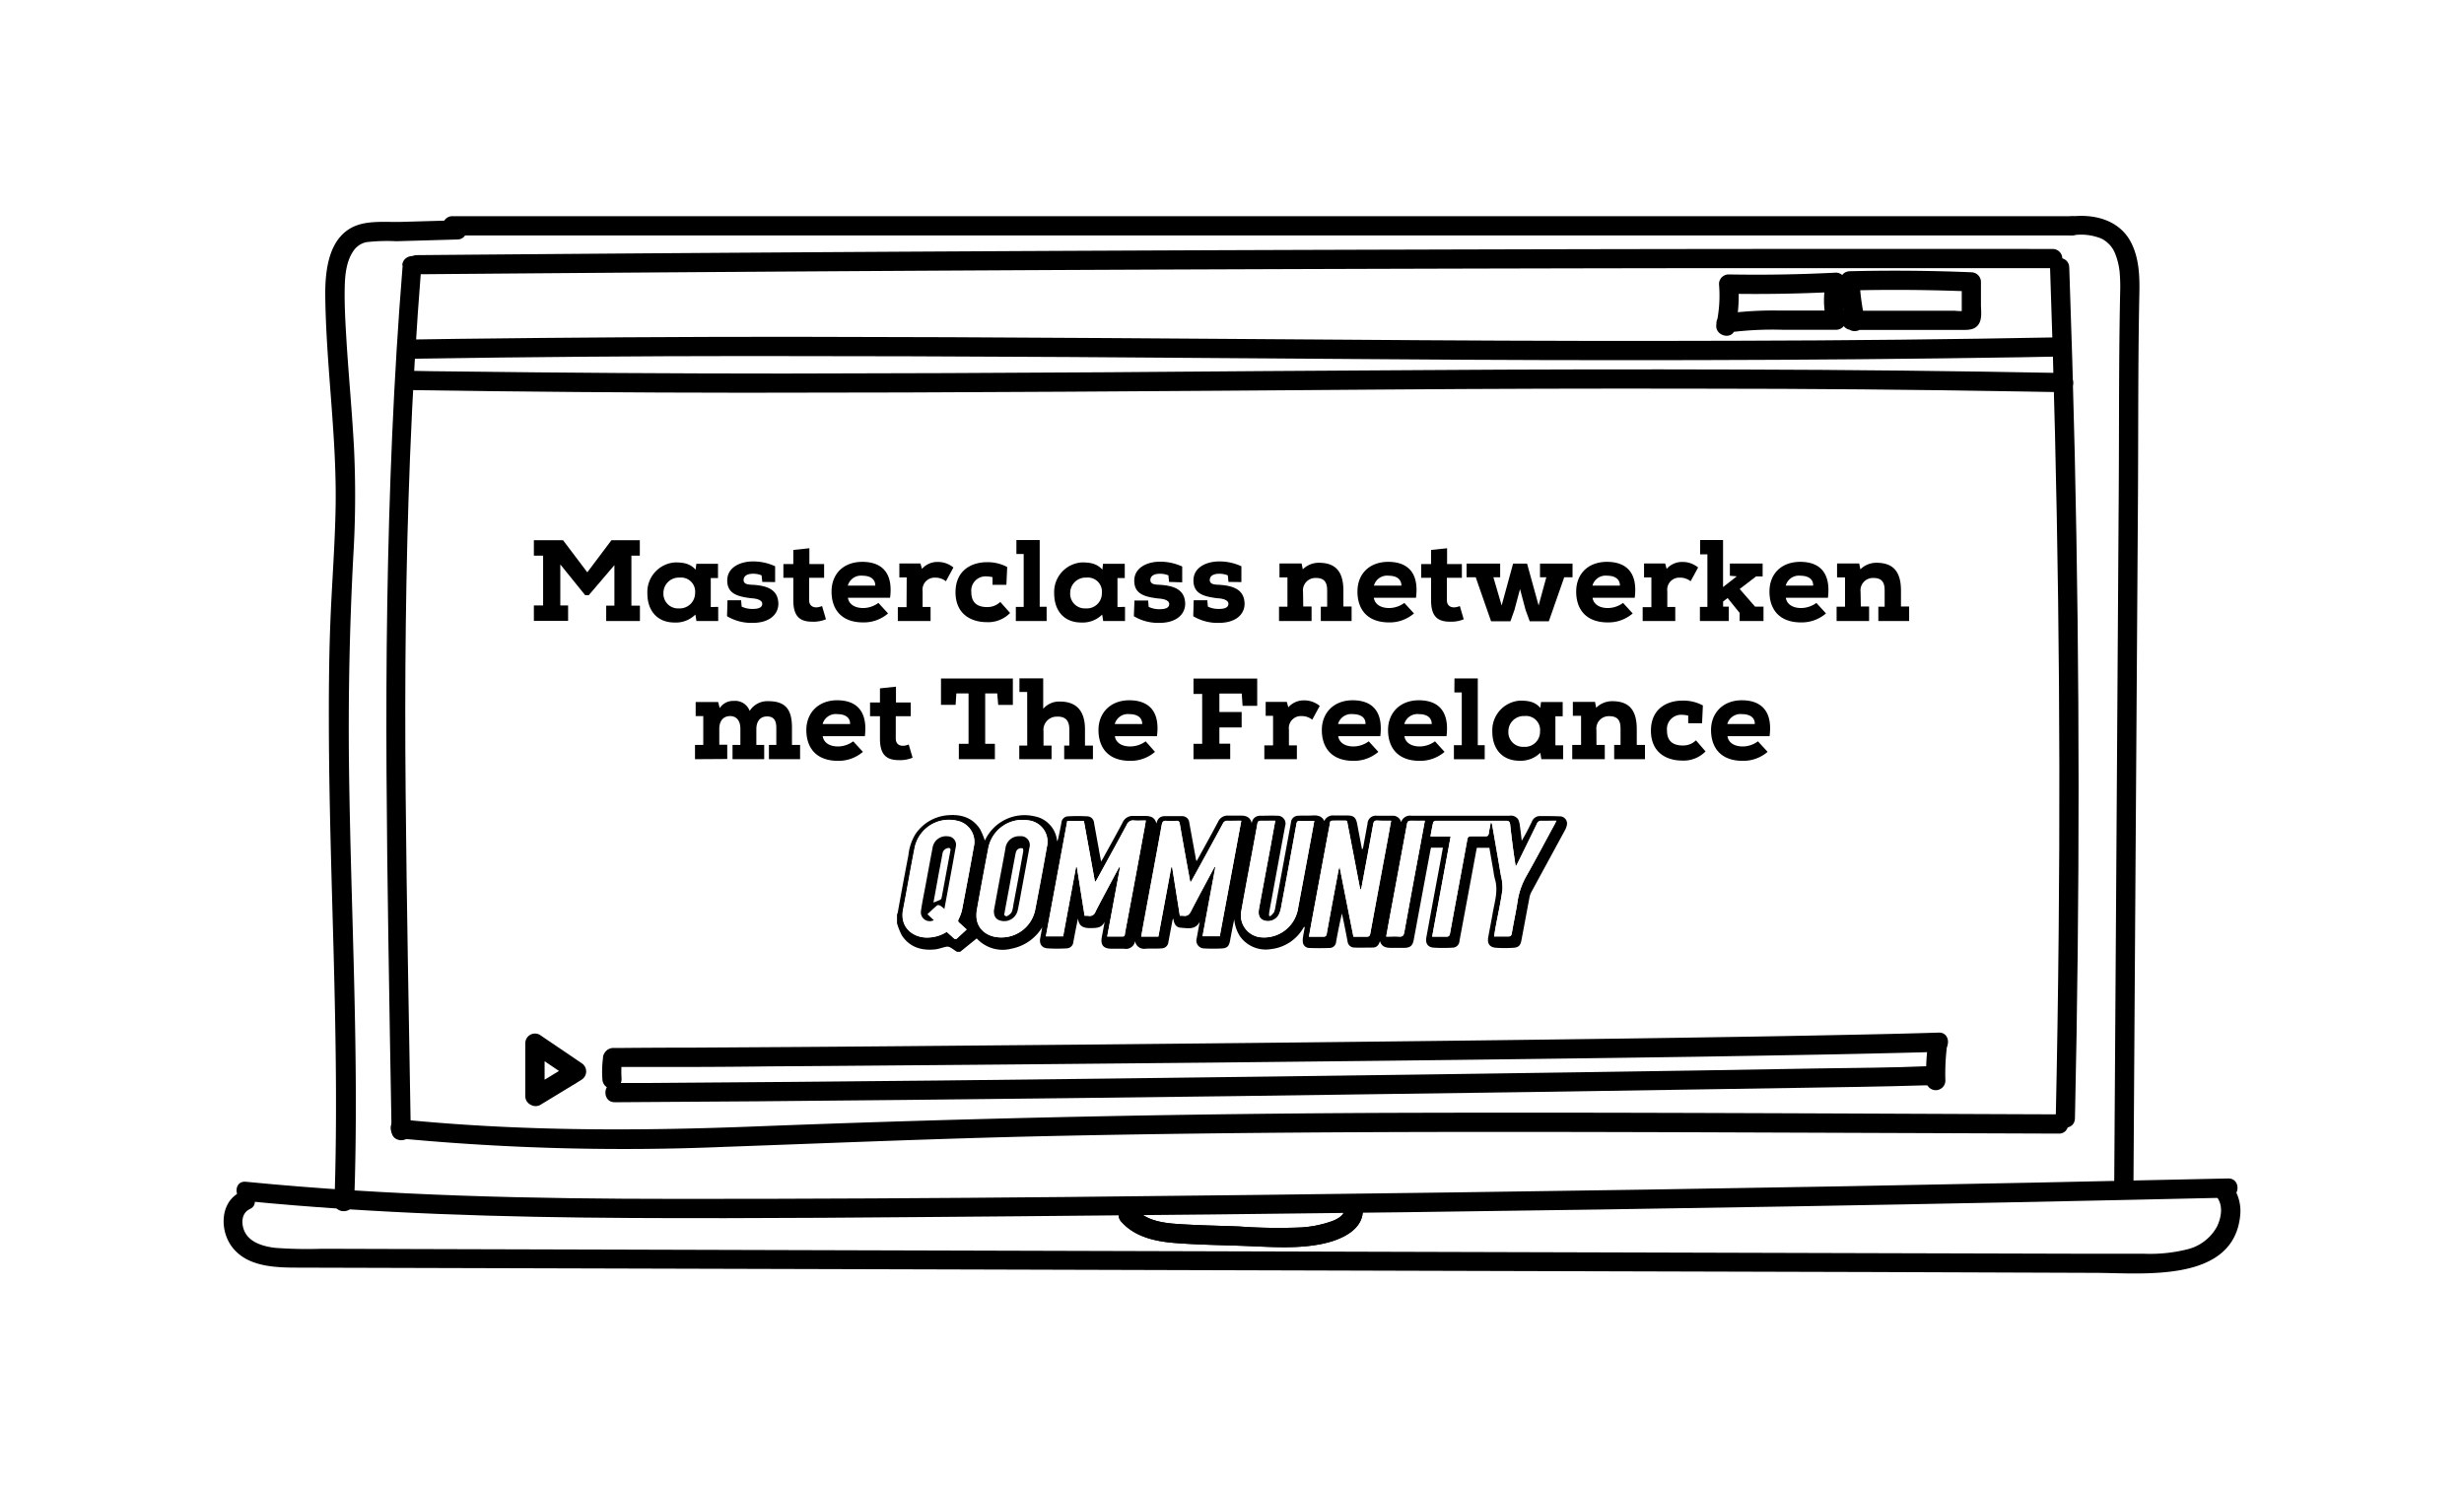
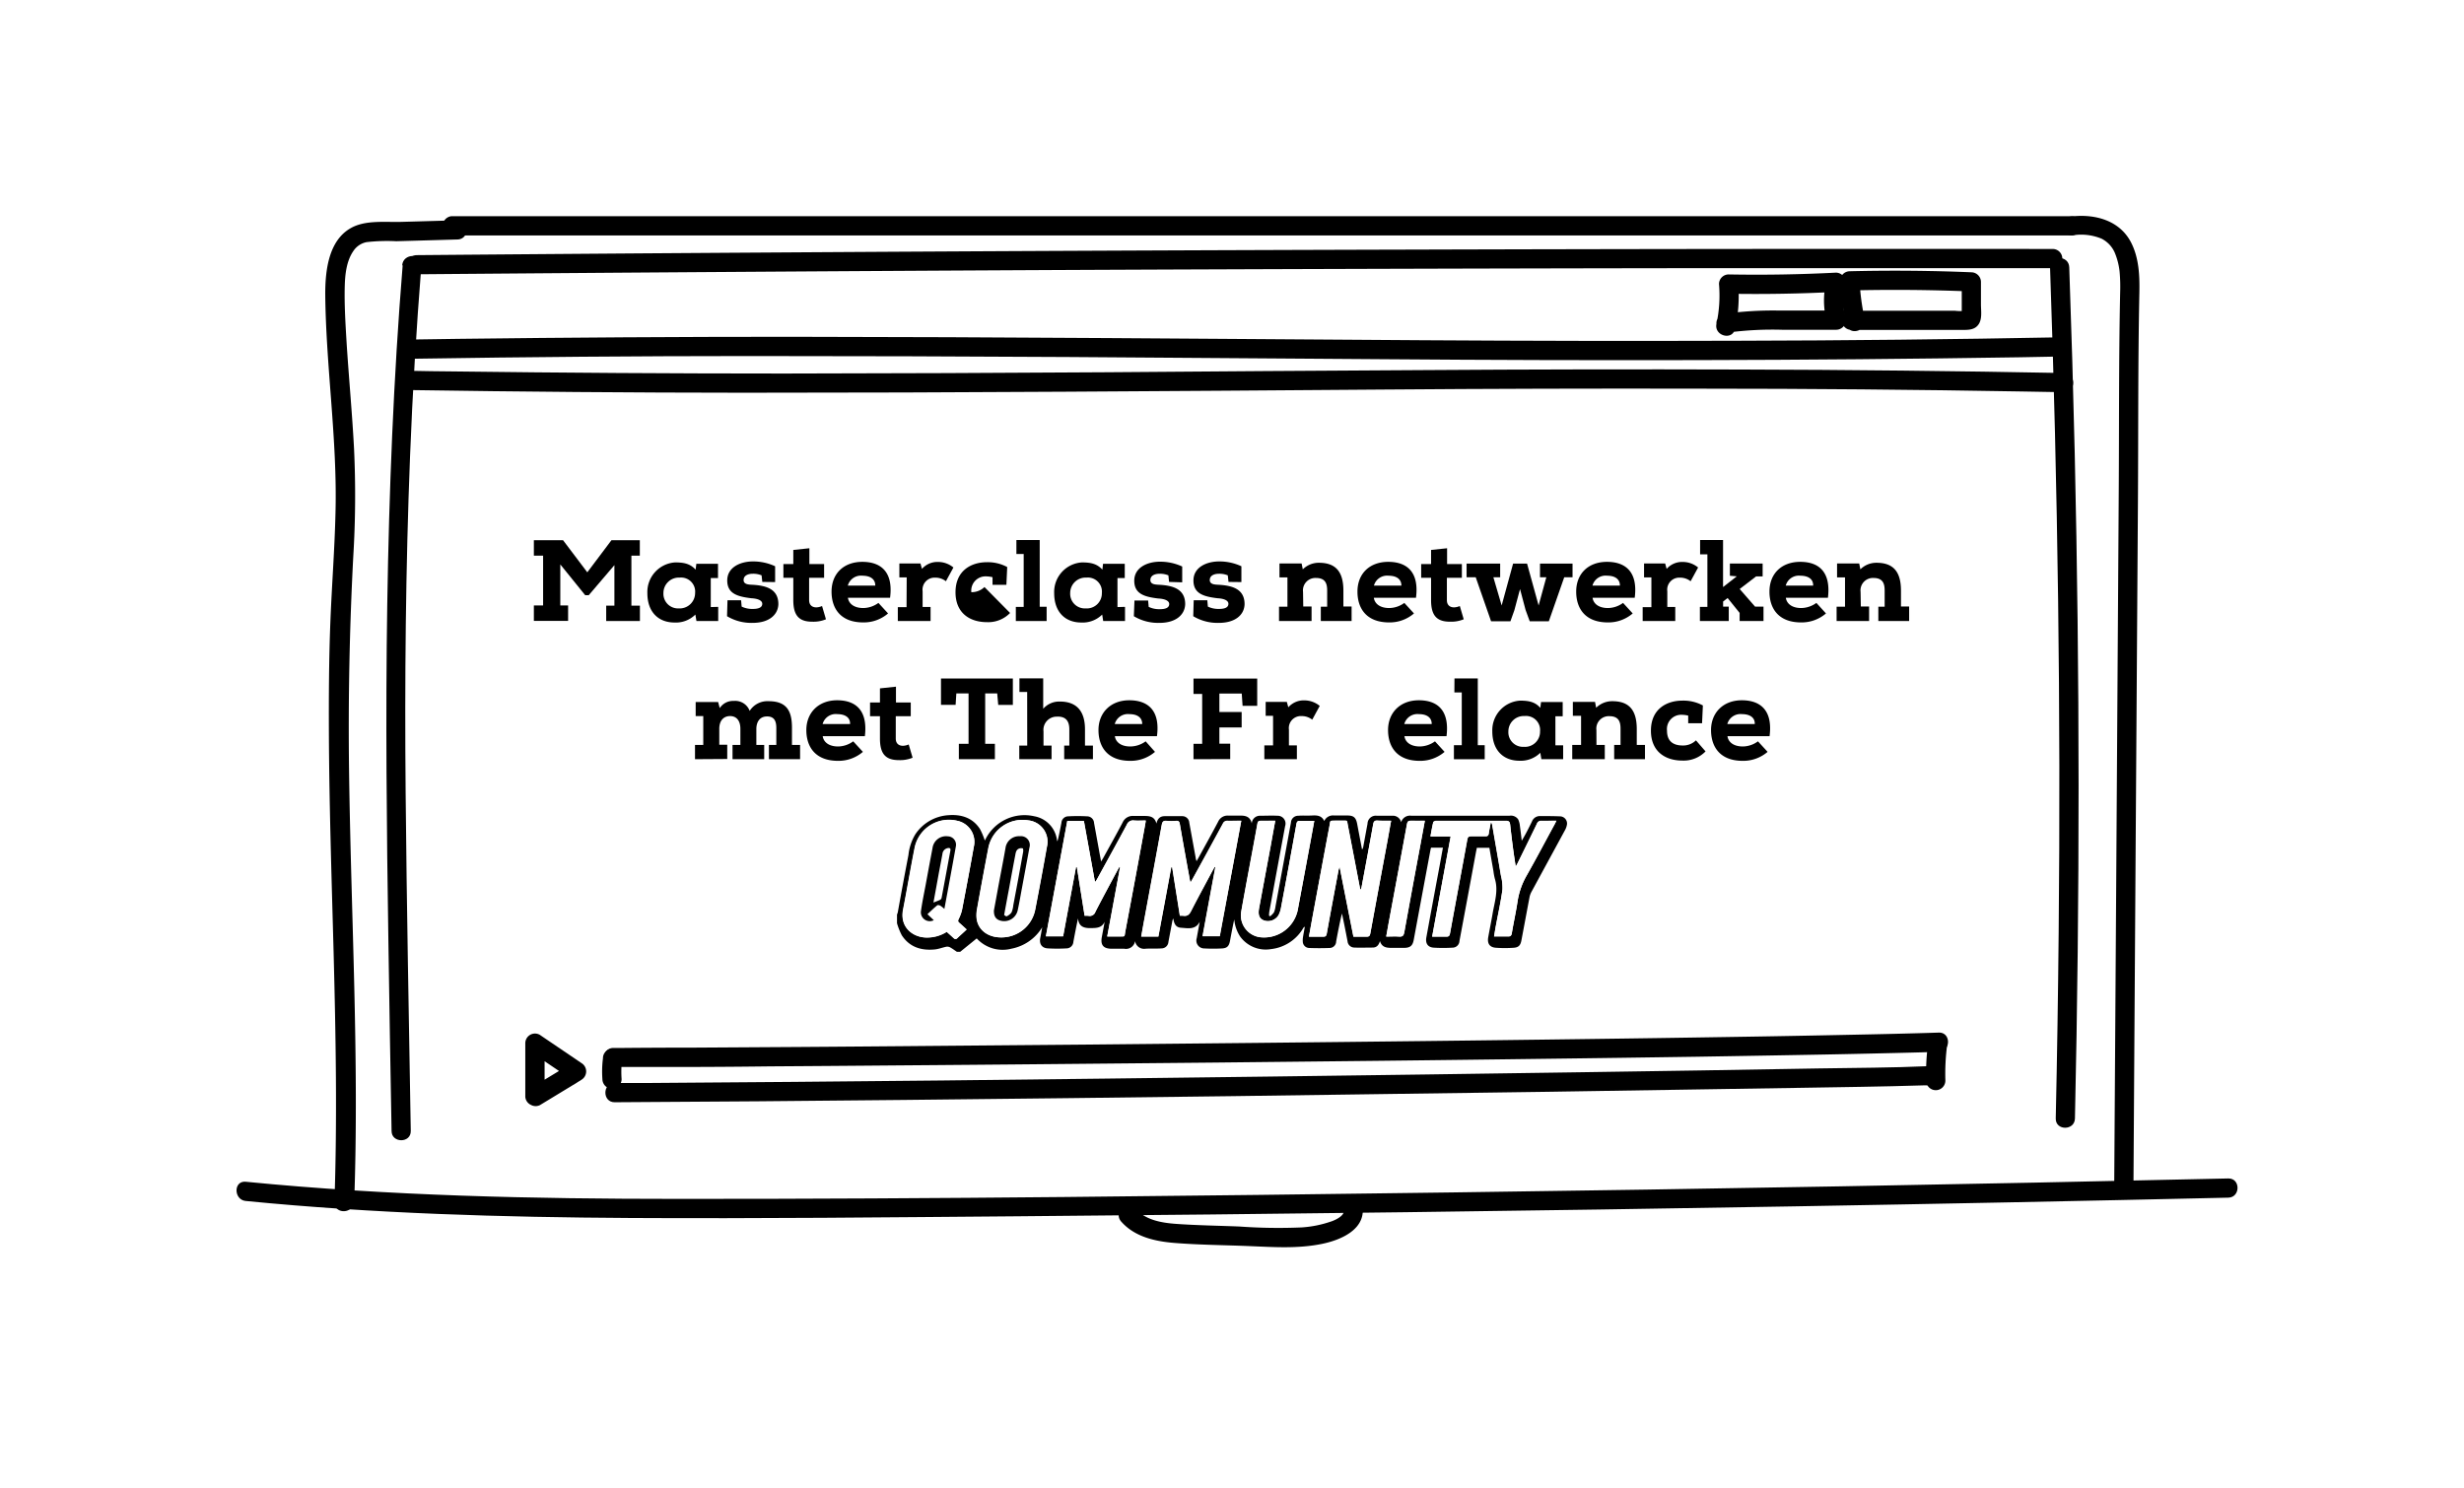
<svg xmlns="http://www.w3.org/2000/svg" id="Layer_1" data-name="Layer 1" viewBox="0 0 480 290">
  <defs>
    <style>.cls-1{fill:#fff;}</style>
  </defs>
  <rect class="cls-1" width="480" height="290" />
-   <rect class="cls-1" x="335.32" y="55.17" width="23.22" height="7.81" />
  <polygon class="cls-1" points="78.88 74.1 78.38 220.85 197.56 220.85 358.1 219.37 401.93 218.39 403.9 99.22 401.43 75.58 78.88 74.1" />
  <rect class="cls-1" x="190.2" y="204.22" width="187.04" height="6.72" />
-   <path d="M218.41,238c2.62,3,6.65,3.88,10.47,4.18,4.82.38,9.69.41,14.52.61s9.51.52,14.17-.44c3.73-.77,8.66-2.89,7.82-7.53-.43-2.37-4-1.37-3.61,1,.2,1.1-1.86,2-2.62,2.22a21.62,21.62,0,0,1-5.63,1.11,106.22,106.22,0,0,1-12.1-.18c-4.06-.16-8.13-.22-12.17-.5-3-.21-6.15-.73-8.21-3.11-1.57-1.82-4.21.83-2.64,2.65Z" />
  <rect class="cls-1" x="190.2" y="204.22" width="187.04" height="6.72" />
  <path d="M69,234.13c1-27.94-.63-55.87-1-83.8q-.28-21,.82-41.9a195.6,195.6,0,0,0,.15-21c-.36-6.84-1-13.66-1.44-20.49-.22-3.72-.47-7.48-.37-11.22.06-2.28.34-4.87,1.67-6.8a4,4,0,0,1,2.56-1.74A35.3,35.3,0,0,1,77.2,47l11.92-.34c2.4-.06,2.41-3.81,0-3.74l-10.93.31c-3.15.09-7-.4-9.83,1.2-4.37,2.44-5,8.34-5,12.83.13,14.2,2.36,28.3,2,42.51-.16,7.13-.72,14.24-1,21.37s-.32,14.54-.29,21.81c.07,14.21.54,28.43.92,42.64.42,16.19.72,32.4.16,48.59-.09,2.41,3.66,2.41,3.74,0Z" />
  <path d="M88,45.87H403.66a1.88,1.88,0,0,0,0-3.75H88a1.88,1.88,0,0,0,0,3.75Z" />
  <path d="M403.66,45.87a10.42,10.42,0,0,1,5.73.63A5.53,5.53,0,0,1,412,49.31a13.34,13.34,0,0,1,.91,3.63,33,33,0,0,1,.11,4c-.28,13.11-.19,26.23-.28,39.34q-.28,43.21-.56,86.41l-.32,48.45c0,2.41,3.73,2.41,3.75,0q.28-44.46.58-88.91l.29-44.2c.09-13.64,0-27.3.28-40.93.07-3.37-.06-6.89-1.66-9.94-2.25-4.26-7-5.48-11.47-5A1.93,1.93,0,0,0,401.78,44a1.89,1.89,0,0,0,1.88,1.88Z" />
  <path d="M47.91,234c24.89,2.45,49.9,3.17,74.9,3.31s50.23-.13,75.34-.33q75.57-.62,151.12-1.93,42.41-.73,84.81-1.7c2.4-.05,2.41-3.8,0-3.74q-75.56,1.71-151.12,2.72c-50.31.67-100.64,1.29-151,1.26-28.06,0-56.15-.59-84.09-3.34-2.4-.24-2.38,3.51,0,3.75Z" />
  <path d="M78.44,51.72c-1.79,22-2.65,44-3,66s-.11,43.76.22,65.64q.28,18.51.62,37c0,2.4,3.78,2.41,3.74,0-.37-22-.8-43.92-1-65.88s0-43.74.86-65.6q.73-18.63,2.21-37.2c.2-2.41-3.55-2.39-3.74,0Z" />
  <path d="M399.36,52.07q1.14,32.36,1.57,64.73t.11,64.76q-.17,18.18-.57,36.36c-.06,2.41,3.69,2.41,3.74,0q.72-32.37.71-64.75t-.75-64.76q-.42-18.16-1.07-36.34c-.08-2.41-3.83-2.42-3.74,0Z" />
  <path d="M81.22,53.44q62.32-.52,124.66-.83,62-.28,124-.36,35,0,70,0a1.87,1.87,0,0,0,0-3.74q-62.33-.06-124.66.12-62,.16-124,.56-35,.22-70,.52c-2.41,0-2.42,3.77,0,3.75Z" />
-   <path d="M77.93,221.82A464.18,464.18,0,0,0,141,223.46c21-.75,41.95-1.64,62.94-2.1,42-.92,84.1-.88,126.15-.75l71,.26c2.41,0,2.41-3.74,0-3.75-42.33-.15-84.66-.42-127-.3Q211,217,148,219.44c-23.42.94-46.75,1-70.1-1.36-2.4-.24-2.38,3.5,0,3.74Z" />
  <path d="M79.89,76q32.43.5,64.87.52,31.52,0,63.05-.2,30.84-.18,61.68-.42t61.94-.17q31.32,0,62.64.55l8,.14c2.41,0,2.41-3.69,0-3.74q-31.43-.6-62.84-.68-31-.1-62,.11-30.81.17-61.62.42-31.42.21-62.86.25-32.27,0-64.54-.41c-2.78,0-5.56-.08-8.34-.12-2.41,0-2.42,3.71,0,3.75Z" />
  <path d="M80.88,69.89q32.48-.51,65-.52,31.15,0,62.3.19,30.72.19,61.44.43t61.16.17q31.35-.06,62.69-.55l8-.15c2.41,0,2.42-3.79,0-3.74q-31.45.6-62.92.67-30.63.1-61.26-.1t-61.37-.42q-31-.21-62.09-.25-32.29,0-64.59.4l-8.29.12c-2.41,0-2.42,3.79,0,3.75Z" />
  <path d="M338,64.08a29.44,29.44,0,0,0,.62-8.73l-1.87,1.88q10.45.18,20.91-.36l-1.81-2.37a16,16,0,0,0,.07,8.39l1.81-2.38-11,0a69.36,69.36,0,0,0-11,.66l1,3.61.81-.3a1.91,1.91,0,0,0,1.31-2.3,1.89,1.89,0,0,0-2.3-1.31l-.81.3a1.87,1.87,0,0,0,1,3.61,65.6,65.6,0,0,1,10.39-.53l10.59,0a1.89,1.89,0,0,0,1.81-2.37,12,12,0,0,1-.07-6.39,1.89,1.89,0,0,0-1.81-2.37q-10.44.54-20.91.35a1.88,1.88,0,0,0-1.87,1.87,26.13,26.13,0,0,1-.49,7.74c-.51,2.35,3.1,3.35,3.61,1Z" />
  <path d="M363.25,62.18a45.72,45.72,0,0,1-1-7.46l-1.88,1.87q11.84-.29,23.66.2l-1.87-1.87,0,3.52V61c0,.51,0,.62,0,.33l1.12-.87a7.28,7.28,0,0,1-2.47.08H360.67a1.87,1.87,0,0,0,0,3.74H382c1.31,0,2.72.09,3.5-1.18.65-1.06.41-2.55.4-3.75l0-4.45A1.9,1.9,0,0,0,384,53.05q-11.82-.49-23.66-.2a1.89,1.89,0,0,0-1.87,1.87,54.54,54.54,0,0,0,1.17,8.45c.53,2.36,4.14,1.36,3.62-1Z" />
-   <path d="M46.84,232.26c-4,1.92-4.07,7.46-1.65,10.67,3.42,4.54,10.16,4,15.19,4.06l43.46.12,86.58.24,87,.25,87,.24L408,248c9.33,0,27.26,2.12,28.42-11.37a8.41,8.41,0,0,0-2-6.16c-1.52-1.88-4.15.79-2.65,2.65,1.36,1.67,1,4,.12,5.85a9,9,0,0,1-5.85,4.46,29.79,29.79,0,0,1-8.26.85c-3.4,0-6.8,0-10.19,0l-40.44-.11-81.26-.23-81.27-.23-81.22-.23-40.37-.11-20.39-.06a85.22,85.22,0,0,1-8.9-.17c-2.28-.24-5.15-1-6.14-3.3-.65-1.55-.56-3.5,1.09-4.28,2.17-1,.27-4.27-1.89-3.24Z" />
  <path d="M218.41,238c2.62,3,6.65,3.88,10.47,4.18,4.82.38,9.69.41,14.52.61s9.51.52,14.17-.44c3.73-.77,8.66-2.89,7.82-7.53-.43-2.37-4-1.37-3.61,1,.2,1.1-1.86,2-2.62,2.22a21.62,21.62,0,0,1-5.63,1.11,106.22,106.22,0,0,1-12.1-.18c-4.06-.16-8.13-.22-12.17-.5-3-.21-6.15-.73-8.21-3.11-1.57-1.82-4.21.83-2.64,2.65Z" />
  <rect class="cls-1" x="190.2" y="204.22" width="187.04" height="6.72" />
  <path d="M117.46,206.2a20.3,20.3,0,0,0-.11,4.05,1.92,1.92,0,0,0,.55,1.32,1.86,1.86,0,0,0,2.64,0,1.8,1.8,0,0,0,.55-1.32,21.08,21.08,0,0,1,.11-4.05,1.89,1.89,0,0,0-.54-1.33,2,2,0,0,0-1.33-.55,1.86,1.86,0,0,0-1.32.55l-.3.38a1.85,1.85,0,0,0-.25.95Z" />
  <path d="M119.49,207.89c3.77,0,7.54,0,11.3,0q9.57,0,19.12-.12,12.54-.08,25.06-.19,14.75-.11,29.48-.25l32.07-.3,32.74-.35q16-.18,32-.39,14.65-.18,29.32-.4,12.46-.2,24.92-.43,9.36-.18,18.7-.42l3.48-.11c2.4-.08,2.41-3.82,0-3.74-5.68.18-11.35.31-17,.42q-11.81.25-23.6.43-14.14.23-28.28.41-15.75.21-31.5.39-16.41.19-32.83.36l-32.27.32-30.28.26q-13.19.12-26.38.21l-20.74.13q-6.66,0-13.31.06h-2a1.87,1.87,0,0,0,0,3.74Z" />
  <path d="M375.56,203.63a43.12,43.12,0,0,0-.33,6.91,1.87,1.87,0,0,0,3.74,0,43.13,43.13,0,0,1,.34-6.91,1.86,1.86,0,0,0-.55-1.32,1.9,1.9,0,0,0-1.33-.55,1.88,1.88,0,0,0-1.32.55,2.21,2.21,0,0,0-.55,1.32Z" />
  <path d="M119.74,214.76q28.17-.15,56.35-.45,32-.33,64.07-.74,30.77-.4,61.51-.85,24.18-.36,48.38-.76c8.23-.14,16.47-.23,24.7-.49l.88,0c2.4-.11,2.42-3.85,0-3.74-7.08.32-14.18.32-21.26.44q-23.08.41-46.16.74-30.25.45-60.51.84-32.16.42-64.32.77-28.78.3-57.57.49l-6.07,0c-2.41,0-2.41,3.76,0,3.75Z" />
  <path d="M106.09,213.7V203.24l-2.82,1.62,7.14,4.83,1,.68v-3.23l-7.12,4.32-1,.62a1.88,1.88,0,0,0,1.89,3.24l7.11-4.32,1-.63a1.9,1.9,0,0,0,0-3.23l-7.14-4.84-1-.68a1.89,1.89,0,0,0-2.82,1.62c0,3.49,0,7,0,10.46a1.88,1.88,0,0,0,3.75,0Z" />
  <path d="M118.09,121v-3h1.6v-7.89l-5,5.86H114l-4.85-6v8h1.52v3H104v-3h1.8v-9.71H104v-3h5.69l4.72,6.25,4.7-6.25h5.53v3H123V118h1.66v3Z" />
  <path d="M139.91,118.24V121h-4.24l-.21-1.26a5.37,5.37,0,0,1-4.07,1.55c-3.14,0-5.28-2.07-5.28-5.71a5.78,5.78,0,0,1,5.4-6c1.55,0,2.9.18,4,1.41l.14-1.14h4.22v2.78h-1.41v5.65Zm-10.67-2.7a2.85,2.85,0,0,0,3,3,3,3,0,0,0,3.17-3,2.74,2.74,0,0,0-3-3A3,3,0,0,0,129.24,115.54Z" />
  <path d="M148.5,113.38l-.14-1.28a4.24,4.24,0,0,0-1.71-.31c-.92,0-1.79.33-1.79,1.23s1.1.88,1.77.92c2.77.16,5,.9,5,3.78-.07,2.11-1.87,3.64-5,3.64a9.19,9.19,0,0,1-5-1.3l.09-3.11h2.65l.11,1.24a4.73,4.73,0,0,0,2.21.45c1.14,0,1.8-.31,1.8-1,0-.57-.68-1-2.14-1.08-2.63-.32-4.68-.86-4.68-3.46s2.59-3.71,5-3.71a10.13,10.13,0,0,1,4.33.94l0,3.08Z" />
  <path d="M157.67,106.82v3.08h2.87v2.67h-2.92v4.36c0,1.37,1.22,1.71,2.52,1.15l.76,2.58a6.37,6.37,0,0,1-2.67.47c-2.56,0-3.69-1.19-3.69-4.2v-4.36h-1.93V109.9h1.93v-2.75Z" />
  <path d="M173,119.52a7.24,7.24,0,0,1-4.85,1.75c-4.34,0-6.16-2.65-6.16-6,0-3.48,2.34-5.8,6-5.8s6.05,2,5.4,7h-8.21c.16,1.13,1.17,2,3,2a5.09,5.09,0,0,0,2.94-1Zm-2.49-5.42c0-1.37-1.1-1.93-2.5-1.93a2.65,2.65,0,0,0-2.85,1.93Z" />
  <path d="M176.63,112.5H175.2v-2.72h4.11l.29,1.06a4,4,0,0,1,3.13-1.35,4.68,4.68,0,0,1,3,1.08l-1.46,2.68a3.26,3.26,0,0,0-2.09-.7,2.34,2.34,0,0,0-2.45,2.65v3.06h1.55V121h-6.38v-2.7h1.7Z" />
-   <path d="M196.77,119.43a5.92,5.92,0,0,1-4.49,1.79c-3.44,0-6.14-1.84-6.14-5.82,0-4.4,3.28-5.86,6.07-5.86a8,8,0,0,1,4,.94l-.16,3.46h-2.7v-1.48a5.59,5.59,0,0,0-1.21-.16,2.78,2.78,0,0,0-2.92,3.08c0,2.07,1.19,2.9,3.08,2.9a3.6,3.6,0,0,0,2.56-1Z" />
+   <path d="M196.77,119.43a5.92,5.92,0,0,1-4.49,1.79c-3.44,0-6.14-1.84-6.14-5.82,0-4.4,3.28-5.86,6.07-5.86a8,8,0,0,1,4,.94l-.16,3.46h-2.7v-1.48a5.59,5.59,0,0,0-1.21-.16,2.78,2.78,0,0,0-2.92,3.08a3.6,3.6,0,0,0,2.56-1Z" />
  <path d="M198,105.22h4.54v13h1.35V121h-6v-2.75h1.53V107.94H198Z" />
  <path d="M219.16,118.24V121h-4.25l-.2-1.26a5.38,5.38,0,0,1-4.07,1.55c-3.15,0-5.28-2.07-5.28-5.71a5.77,5.77,0,0,1,5.39-6c1.55,0,2.9.18,4,1.41l.13-1.14h4.23v2.78h-1.42v5.65Zm-10.68-2.7a2.85,2.85,0,0,0,3,3,2.94,2.94,0,0,0,3.17-3,2.74,2.74,0,0,0-3-3A3,3,0,0,0,208.48,115.54Z" />
  <path d="M227.74,113.38l-.13-1.28a4.32,4.32,0,0,0-1.71-.31c-.92,0-1.8.33-1.8,1.23s1.1.88,1.78.92c2.76.16,5,.9,5,3.78-.07,2.11-1.87,3.64-5,3.64a9.19,9.19,0,0,1-5-1.3L221,117h2.66l.11,1.24a4.65,4.65,0,0,0,2.2.45c1.15,0,1.8-.31,1.8-1,0-.57-.68-1-2.14-1.08-2.63-.32-4.67-.86-4.67-3.46s2.58-3.71,5-3.71a10.18,10.18,0,0,1,4.34.94l0,3.08Z" />
  <path d="M239.32,113.38l-.14-1.28a4.32,4.32,0,0,0-1.71-.31c-.92,0-1.8.33-1.8,1.23s1.11.88,1.78.92c2.76.16,5,.9,5,3.78-.06,2.11-1.86,3.64-5,3.64a9.17,9.17,0,0,1-5-1.3l.09-3.11h2.65l.11,1.24a4.71,4.71,0,0,0,2.2.45c1.15,0,1.8-.31,1.8-1,0-.57-.67-1-2.13-1.08-2.63-.32-4.68-.86-4.68-3.46s2.59-3.71,5-3.71a10.14,10.14,0,0,1,4.34.94l0,3.08Z" />
  <path d="M253.88,118.17h1.62V121h-6.34v-2.79h1.64V112.5h-1.55v-2.72h4.31l.23,1.15a4.4,4.4,0,0,1,3.14-1.28c3,0,4.77,1.44,4.77,5.42v3.1h1.6V121h-6v-2.79h1.24v-3.08c0-1.19-.18-2.52-2.18-2.52a2.42,2.42,0,0,0-2.52,2.72Z" />
  <path d="M275.45,119.52a7.24,7.24,0,0,1-4.85,1.75c-4.34,0-6.16-2.65-6.16-6,0-3.48,2.34-5.8,6-5.8s6.05,2,5.4,7h-8.21c.16,1.13,1.17,2,3,2a5.09,5.09,0,0,0,2.94-1ZM273,114.1c0-1.37-1.1-1.93-2.5-1.93a2.65,2.65,0,0,0-2.85,1.93Z" />
  <path d="M281.9,106.82v3.08h2.88v2.67h-2.92v4.36c0,1.37,1.21,1.71,2.52,1.15l.76,2.58a6.4,6.4,0,0,1-2.67.47c-2.57,0-3.69-1.19-3.69-4.2v-4.36h-1.93V109.9h1.93v-2.75Z" />
  <path d="M287.48,112.48H285.7v-2.67h6.54v2.67h-1.32l1.61,5.49,2.23-8.16h2.72l2.25,8.16,1.5-5.49H300v-2.67h6.34v2.67h-1.62l-3,8.57H298l-.81-2.21-1.08-4.07-1.1,4.12-.77,2.16h-3.77Z" />
  <path d="M318.06,119.52a7.24,7.24,0,0,1-4.85,1.75c-4.34,0-6.16-2.65-6.16-6,0-3.48,2.34-5.8,6-5.8s6.05,2,5.4,7h-8.21c.16,1.13,1.17,2,3,2a5.09,5.09,0,0,0,2.94-1Zm-2.49-5.42c0-1.37-1.1-1.93-2.49-1.93a2.65,2.65,0,0,0-2.86,1.93Z" />
  <path d="M321.7,112.5h-1.43v-2.72h4.11l.29,1.06a4,4,0,0,1,3.13-1.35,4.7,4.7,0,0,1,3,1.08l-1.46,2.68a3.26,3.26,0,0,0-2.09-.7,2.34,2.34,0,0,0-2.45,2.65v3.06h1.55V121H320v-2.7h1.7Z" />
  <path d="M331.19,108v-2.79h4.47v9.17l2.68-2.09-1.35-.11v-2.38h6.38v2.51h-1.28l-3.19,2.45,3,3.44h1.64V121h-4.65v-1.58l-2.34-2.9-.88.68v1h1.1V121h-5.62v-2.75h1.46V108Z" />
  <path d="M355.71,119.52a7.25,7.25,0,0,1-4.86,1.75c-4.33,0-6.15-2.65-6.15-6,0-3.48,2.33-5.8,6-5.8s6,2,5.39,7h-8.2c.16,1.13,1.17,2,3,2a5.15,5.15,0,0,0,2.95-1Zm-2.5-5.42c.05-1.37-1.1-1.93-2.49-1.93a2.65,2.65,0,0,0-2.85,1.93Z" />
  <path d="M362.5,118.17h1.61V121h-6.33v-2.79h1.64V112.5h-1.55v-2.72h4.31l.23,1.15a4.4,4.4,0,0,1,3.14-1.28c3,0,4.77,1.44,4.77,5.42v3.1h1.59V121h-6v-2.79h1.23v-3.08c0-1.19-.18-2.52-2.18-2.52a2.42,2.42,0,0,0-2.51,2.72Z" />
  <path d="M135.39,147.92v-2.78H137v-5.62h-1.48v-2.74h4.38l.31,1.19a3.06,3.06,0,0,1,2.72-1.4,3,3,0,0,1,3.11,1.94,4.08,4.08,0,0,1,3.68-1.89c3.53,0,4.56,1.89,4.56,5.17v3.35h1.58v2.78h-6.07v-2.78h1.44v-3.26c0-1.17-.25-2.29-1.8-2.29s-2.09,1.23-2.09,2.45v3.1h1.53v2.78H142.7v-2.78h1.53V142c0-1.6-.77-2.48-2-2.48s-2.11.84-2.11,2.48v3.1h1.55v2.78Z" />
  <path d="M168.1,146.49a7.28,7.28,0,0,1-4.86,1.75c-4.34,0-6.16-2.65-6.16-6s2.34-5.8,6-5.8,6,2,5.4,7h-8.21c.16,1.13,1.17,2,3,2a5.09,5.09,0,0,0,2.94-1Zm-2.5-5.42c.05-1.37-1.1-1.93-2.49-1.93a2.65,2.65,0,0,0-2.86,1.93Z" />
  <path d="M174.54,133.79v3.08h2.88v2.67H174.5v4.36c0,1.37,1.21,1.71,2.52,1.15l.76,2.58a6.37,6.37,0,0,1-2.67.47c-2.57,0-3.69-1.19-3.69-4.2v-4.36h-1.93v-2.67h1.93v-2.75Z" />
  <path d="M186.79,147.92v-3h1.89v-9.82H186.3l-.14,2.23h-2.85v-5.13h14v5.15h-2.85l-.2-2.25h-2.34v9.82h1.89v3Z" />
  <path d="M200.1,134.82h-1.51v-2.65h4.63v5.93a4.12,4.12,0,0,1,3.26-1.41c3.21,0,4.88,1.82,4.88,5.41v3.17h1.55v2.65h-5.6v-2.65h1V142.1c0-1.93-1-2.54-2.43-2.47a2.58,2.58,0,0,0-2.6,2.88v2.76h1.57v2.65h-6.29v-2.65h1.55Z" />
  <path d="M225,146.49a7.24,7.24,0,0,1-4.85,1.75c-4.34,0-6.16-2.65-6.16-6s2.34-5.8,6-5.8,6.05,2,5.39,7h-8.2c.16,1.13,1.17,2,3,2a5.15,5.15,0,0,0,3-1Zm-2.49-5.42c0-1.37-1.1-1.93-2.5-1.93a2.65,2.65,0,0,0-2.85,1.93Z" />
  <path d="M232.5,147.92v-3h1.69v-9.71H232.5v-3h12.41v5.31h-2.85l-.16-2.39h-4.36v3.6h4.34v3h-4.34v3.17h2.11v3Z" />
  <path d="M248,139.47h-1.44v-2.72h4.12l.29,1.06a4,4,0,0,1,3.12-1.35,4.71,4.71,0,0,1,3,1.08l-1.46,2.68a3.28,3.28,0,0,0-2.09-.7,2.34,2.34,0,0,0-2.45,2.65v3.06h1.55v2.69H246.3v-2.69H248Z" />
-   <path d="M268.51,146.49a7.25,7.25,0,0,1-4.86,1.75c-4.33,0-6.15-2.65-6.15-6s2.33-5.8,6-5.8,6,2,5.39,7h-8.2c.16,1.13,1.17,2,3,2a5.15,5.15,0,0,0,2.95-1Zm-2.5-5.42c.05-1.37-1.1-1.93-2.49-1.93a2.66,2.66,0,0,0-2.86,1.93Z" />
  <path d="M281.41,146.49a7.25,7.25,0,0,1-4.86,1.75c-4.33,0-6.15-2.65-6.15-6s2.33-5.8,6-5.8,6,2,5.39,7h-8.2c.16,1.13,1.17,2,3,2a5.15,5.15,0,0,0,2.95-1Zm-2.5-5.42c0-1.37-1.1-1.93-2.49-1.93a2.66,2.66,0,0,0-2.86,1.93Z" />
  <path d="M283.34,132.19h4.54v13h1.35v2.74h-6v-2.74h1.53V134.91h-1.44Z" />
  <path d="M304.51,145.21v2.71h-4.24l-.21-1.25a5.41,5.41,0,0,1-4.07,1.55c-3.14,0-5.28-2.07-5.28-5.71a5.78,5.78,0,0,1,5.4-6c1.55,0,2.9.18,3.95,1.41l.14-1.14h4.22v2.78H303v5.65Zm-10.67-2.7a2.84,2.84,0,0,0,3,3,2.94,2.94,0,0,0,3.17-3,2.74,2.74,0,0,0-3-3A3,3,0,0,0,293.84,142.51Z" />
  <path d="M311,145.14h1.62v2.78h-6.34v-2.78H308v-5.67H306.4v-2.72h4.32l.22,1.15a4.41,4.41,0,0,1,3.15-1.28c3,0,4.76,1.44,4.76,5.42v3.1h1.6v2.78h-6v-2.78h1.24v-3.08c0-1.19-.18-2.52-2.18-2.52a2.42,2.42,0,0,0-2.52,2.72Z" />
  <path d="M332.25,146.4a5.94,5.94,0,0,1-4.5,1.79c-3.44,0-6.14-1.84-6.14-5.82,0-4.4,3.29-5.86,6.07-5.86a8,8,0,0,1,4.05.94l-.16,3.46h-2.7v-1.48a5.52,5.52,0,0,0-1.21-.16,2.78,2.78,0,0,0-2.92,3.08c0,2.07,1.19,2.9,3.08,2.9a3.59,3.59,0,0,0,2.56-1Z" />
  <path d="M344.34,146.49a7.28,7.28,0,0,1-4.86,1.75c-4.34,0-6.16-2.65-6.16-6s2.34-5.8,6-5.8,6.05,2,5.4,7h-8.2c.15,1.13,1.16,2,3,2a5.09,5.09,0,0,0,2.94-1Zm-2.5-5.42c.05-1.37-1.1-1.93-2.49-1.93a2.66,2.66,0,0,0-2.86,1.93Z" />
  <path d="M174.74,179.88v-1.69a3.39,3.39,0,0,0,.15-.41q1-5.59,2.08-11.19a9.77,9.77,0,0,1,1.32-4,8.35,8.35,0,0,1,6.48-3.76c2.47-.19,4.69.48,6.13,2.69a13.44,13.44,0,0,1,.94,2.23.92.92,0,0,0,.14-.23,8.49,8.49,0,0,1,9.5-4.48,5.4,5.4,0,0,1,4.38,4.36c0,.18.09.36.13.54.33-1.21.54-2.42.78-3.62a1.34,1.34,0,0,1,1.34-1.27,34,34,0,0,1,3.64,0,1.37,1.37,0,0,1,1.38,1.31c.31,1.68.61,3.37.92,5.05.13.77.28,1.53.45,2.45l.43-.72c1.26-2.29,2.55-4.58,3.77-6.9a2.13,2.13,0,0,1,2.15-1.26c.67,0,1.34,0,2,0,1.06,0,2.07.06,2.43,1.49.21-1,.74-1.43,1.55-1.45,1.15,0,2.3,0,3.45,0a1.36,1.36,0,0,1,1.4,1.28l1.26,6.91c0,.16.08.31.15.58.18-.3.3-.51.41-.71,1.27-2.32,2.56-4.63,3.81-7a2,2,0,0,1,1.94-1.17c.8,0,1.61,0,2.41,0,1,0,1.91.21,2.19,1.54a1.58,1.58,0,0,1,1.62-1.51c1.13,0,2.26-.06,3.39,0a1.52,1.52,0,0,1,1.49,2q-1.55,8.34-3.08,16.68a6.65,6.65,0,0,0-.06.78l.22.13a3.79,3.79,0,0,0,.74-.76,4.35,4.35,0,0,0,.31-1.19l3-16.29a1.4,1.4,0,0,1,1.42-1.35c.91-.07,1.83,0,2.74-.05s1.84,0,2.33,1.08a1.85,1.85,0,0,1,1.91-1.08c.87,0,1.74,0,2.61,0,1.22,0,1.66.42,1.89,1.62.31,1.65.63,3.3.95,5a.9.9,0,0,0,.23-.47c.28-1.51.55-3,.84-4.54a1.6,1.6,0,0,1,1.81-1.56c1,0,2,0,3,0a1.64,1.64,0,0,1,1.74,1.26,1.79,1.79,0,0,1,2-1.26h19.09a1.72,1.72,0,0,1,1.71.71,3.73,3.73,0,0,1,.33,1.24c.14,1,.25,1.94.36,2.92.76-1.25,1.39-2.51,2-3.77A1.64,1.64,0,0,1,300,159c1.32,0,2.65,0,4,.06a1.4,1.4,0,0,1,1.26,1.55,3.35,3.35,0,0,1-.4,1.15c-2.17,4-4.35,8-6.52,12a3.78,3.78,0,0,0-.37,1c-.54,2.83-1.06,5.67-1.6,8.5-.18.94-.56,1.34-1.51,1.4a24.83,24.83,0,0,1-3.45,0c-1.23-.09-1.72-.83-1.49-2.08.27-1.51.58-3,.84-4.53.38-2.27,1.17-4.51.44-6.85a11.9,11.9,0,0,1-.27-1.47c-.26-1.51-.53-3-.79-4.55H287.7c-.05.28-.11.53-.16.78q-1.6,8.68-3.23,17.38a1.35,1.35,0,0,1-1.37,1.3,29.65,29.65,0,0,1-3.65,0c-1.15-.08-1.64-.84-1.43-2q1.27-6.93,2.57-13.87c.22-1.18.43-2.37.66-3.61h-2.31a2.75,2.75,0,0,0-.11.41q-1.64,8.76-3.26,17.51c-.21,1.16-.66,1.57-1.83,1.6-.83,0-1.66,0-2.48,0-1,0-1.91-.1-2.28-1.33-.22.8-.64,1.25-1.36,1.27-1.21,0-2.43.05-3.64,0a1.33,1.33,0,0,1-1.31-1.22c-.19-1-.37-1.92-.56-2.87s-.35-1.69-.53-2.54c-.45,1.83-.79,3.63-1.13,5.44A1.28,1.28,0,0,1,259,184.7c-1.32.05-2.65.05-4,0a1.27,1.27,0,0,1-1.21-1.23,4,4,0,0,1,.06-1c.1-.64.23-1.27.34-1.91a.6.6,0,0,0-.32.28,8.33,8.33,0,0,1-6.27,4.08,6.16,6.16,0,0,1-6-2.43,7.23,7.23,0,0,1-1.16-3.36c-.31,1.4-.57,2.8-.83,4.2-.19,1-.56,1.4-1.54,1.46a30.54,30.54,0,0,1-3.45,0,1.53,1.53,0,0,1-1.49-2c.19-1.07.39-2.13.59-3.2-.85,1.64-2.33,1.25-3.67,1.17-1.07-.07-1.35-.89-1.49-1.81a1.56,1.56,0,0,0-.18.51c-.26,1.36-.51,2.72-.77,4.08a1.34,1.34,0,0,1-1.3,1.24c-1.05.08-2.12,0-3.19.07a1.77,1.77,0,0,1-2-1.5,1.79,1.79,0,0,1-2.11,1.5h-2.41c-1.67,0-2.26-.72-1.95-2.33.19-1,.36-1.95.54-2.92-.59,1.29-1.73,1.21-2.86,1.23-1.3,0-2.2-.39-2.32-1.89-.35,1.58-.63,3.06-.91,4.55a1.35,1.35,0,0,1-1.33,1.29,31.58,31.58,0,0,1-3.64,0c-1.18-.06-1.7-.86-1.49-2,.14-.7.26-1.41.39-2.11a9,9,0,0,1-6,4.17,6.85,6.85,0,0,1-6.76-2l-3.21,2.6h-.66c-.42-.28-.83-.59-1.28-.84a1.17,1.17,0,0,0-.72-.15c-.79.15-1.55.47-2.34.54-2.61.24-4.88-.45-6.38-2.75A12.83,12.83,0,0,1,174.74,179.88Zm36.55-1.45a5.52,5.52,0,0,1,.72,0,1.17,1.17,0,0,0,1.39-.8c1.41-2.74,2.88-5.44,4.33-8.16l.34-.59.13.05c-.83,4.48-1.66,9-2.51,13.53h2.43c1.13,0,.9.16,1.1-1q2-10.44,3.88-20.88c0-.21.06-.42.1-.72-.81,0-1.54.05-2.27,0a1.29,1.29,0,0,0-1.42.81c-1.88,3.52-3.82,7-5.73,10.5-.11.2-.23.39-.34.58l-.15,0c-.71-3.93-1.42-7.85-2.14-11.8h-3.24q-2.08,11.24-4.17,22.48h3.36l2.51-13.5h.17Q210.53,173.67,211.29,178.43Zm30.52-18.52c-.93,0-1.77,0-2.61,0a.93.93,0,0,0-1,.57c-1.94,3.58-3.91,7.15-5.87,10.72-.11.2-.23.4-.43.74-.08-.35-.13-.53-.16-.71q-1-5.37-1.93-10.74c-.08-.43-.23-.6-.67-.57a11.92,11.92,0,0,1-1.89,0c-.66-.07-.84.21-.95.8-1.1,6.07-2.24,12.14-3.36,18.21-.22,1.16-.42,2.32-.64,3.53h3.34q1.26-6.75,2.51-13.5h.18c.5,3.14,1,6.28,1.5,9.45a3.92,3.92,0,0,1,.63,0c.78.14,1.18-.19,1.54-.89,1.39-2.72,2.86-5.41,4.3-8.1.1-.19.21-.36.32-.54l.12.05c-.83,4.48-1.66,8.95-2.49,13.47h3.35C239,174.94,240.41,167.48,241.81,159.91Zm61.39,0c-1.06,0-2,0-2.92,0a.83.83,0,0,0-.89.57c-1.25,2.59-2.53,5.18-3.8,7.76-.1.19-.21.37-.32.55-.45-2.74-.78-5.43-1.08-8.12-.06-.55-.21-.77-.82-.76-3.43,0-6.87,0-10.31,0-1.11,0-2.22,0-3.32,0-.19,0-.51.14-.54.28-.21.87-.36,1.76-.54,2.73h3.94L279,182.47c1,0,1.88,0,2.74,0,.51,0,.65-.17.74-.64,1.11-6.09,2.26-12.18,3.37-18.28.09-.51.3-.67.81-.64.91,0,1.83,0,2.74,0,.42,0,.57-.15.63-.54.11-.74.27-1.47.41-2.2a.92.92,0,0,1,.25.49c.57,3.29,1.15,6.57,1.7,9.86a9.64,9.64,0,0,1,.31,2.75c-.34,2.4-.86,4.78-1.3,7.16-.12.65-.22,1.29-.34,2,1,0,1.81,0,2.65,0,.5,0,.72-.1.81-.63.34-2.05.8-4.09,1.11-6.14a14.57,14.57,0,0,1,1.78-5.1c1.88-3.3,3.64-6.66,5.46-10Zm-32.21,0c-.95,0-1.81,0-2.67,0-.52,0-.71.14-.81.66-.74,4.11-1.51,8.22-2.28,12.33,0,.16-.09.32-.13.48a.43.43,0,0,1-.17-.28c-.79-4.09-1.56-8.17-2.36-12.25-.2-1,0-.92-1.09-.93h-1.37c-1.16,0-.92-.11-1.12,1-1.1,5.81-2.17,11.62-3.25,17.44-.25,1.35-.49,2.71-.76,4.17,1,0,1.86,0,2.75,0,.45,0,.63-.1.72-.58.75-4.15,1.53-8.3,2.31-12.45a3.28,3.28,0,0,1,.2-.56c.92,4.66,1.8,9.11,2.69,13.59.9,0,1.73,0,2.55,0,.5,0,.65-.16.74-.64q1.65-9,3.34-18C270.52,162.55,270.74,161.28,271,159.91ZM188.31,181.1c-.51-.47-1-.9-1.44-1.3-.27-.23-.27-.4-.12-.72a8,8,0,0,0,.65-1.75c.79-4.1,1.57-8.21,2.3-12.32a4.19,4.19,0,0,0-3.28-5.11,6.83,6.83,0,0,0-8.24,5.15c-.8,4-1.49,8.13-2.28,12.19-.65,3.36,1.82,5.35,4.5,5.41a7.13,7.13,0,0,0,4-1.11c.46.42.9.8,1.32,1.2.26.26.48.32.77,0C187.09,182.22,187.67,181.7,188.31,181.1Zm6.65,1.54a6.69,6.69,0,0,0,6.69-5.44q1.18-6.09,2.27-12.2a4.18,4.18,0,0,0-3.61-5.16,6.78,6.78,0,0,0-7.78,5.31q-1.14,5.94-2.2,11.88a6.41,6.41,0,0,0-.09,2C190.55,181.21,192.45,182.64,195,182.64Zm53.47-22.73c-1,0-1.9,0-2.79,0-.43,0-.6.12-.68.56-1,5.7-2.12,11.41-3.15,17.12a4.29,4.29,0,0,0,3.64,5,6.7,6.7,0,0,0,7.35-5.21q1.17-6.23,2.32-12.45c.31-1.64.6-3.27.92-5-1,0-1.88,0-2.79,0-.43,0-.6.13-.68.56q-1.48,8.15-3,16.29a5.18,5.18,0,0,1-.5,1.53,2.41,2.41,0,0,1-2.88,1c-.85-.33-1.14-1.08-.9-2.37q1.13-6.11,2.27-12.2C247.83,163.19,248.11,161.61,248.43,159.91Zm29.14,0c-1,0-1.86,0-2.72,0-.49,0-.67.15-.76.63-1.14,6.26-2.32,12.52-3.48,18.78-.19,1-.37,2.06-.57,3.16.89,0,1.68-.06,2.45,0s.95-.16,1.08-.87c1-5.54,2-11.08,3.06-16.61C276.94,163.34,277.24,161.68,277.57,159.91Z" />
  <path class="cls-1" d="M211.29,178.43q-.76-4.77-1.51-9.49h-.17l-2.51,13.5h-3.36q2.1-11.27,4.17-22.48h3.24c.72,4,1.43,7.87,2.14,11.8l.15,0c.11-.19.23-.38.34-.58,1.91-3.5,3.85-7,5.73-10.5a1.29,1.29,0,0,1,1.42-.81c.73.06,1.46,0,2.27,0,0,.3-.06.51-.1.72q-1.93,10.44-3.88,20.88c-.2,1.11,0,.94-1.1,1h-2.43c.85-4.57,1.68-9.05,2.51-13.53l-.13-.05-.34.59c-1.45,2.72-2.92,5.42-4.33,8.16a1.17,1.17,0,0,1-1.39.8A5.52,5.52,0,0,0,211.29,178.43Z" />
  <path class="cls-1" d="M241.81,159.91c-1.4,7.57-2.79,15-4.18,22.52h-3.35c.83-4.52,1.66-9,2.49-13.47l-.12-.05c-.11.18-.22.35-.32.54-1.44,2.69-2.91,5.38-4.3,8.1-.36.7-.76,1-1.54.89a3.92,3.92,0,0,0-.63,0c-.5-3.17-1-6.31-1.5-9.45h-.18q-1.25,6.75-2.51,13.5h-3.34c.22-1.21.42-2.37.64-3.53,1.12-6.07,2.26-12.14,3.36-18.21.11-.59.29-.87.95-.8a11.92,11.92,0,0,0,1.89,0c.44,0,.59.14.67.57q.94,5.37,1.93,10.74c0,.18.08.36.16.71.2-.34.32-.54.43-.74,2-3.57,3.93-7.14,5.87-10.72a.93.93,0,0,1,1-.57C240,159.94,240.88,159.91,241.81,159.91Z" />
  <path class="cls-1" d="M303.2,159.91l-.35.7c-1.82,3.33-3.58,6.69-5.46,10a14.57,14.57,0,0,0-1.78,5.1c-.31,2.05-.77,4.09-1.11,6.14-.09.53-.31.66-.81.63-.84,0-1.69,0-2.65,0,.12-.71.22-1.35.34-2,.44-2.38,1-4.76,1.3-7.16a9.64,9.64,0,0,0-.31-2.75c-.55-3.29-1.13-6.57-1.7-9.86a.92.92,0,0,0-.25-.49c-.14.73-.3,1.46-.41,2.2-.06.39-.21.55-.63.54-.91,0-1.83,0-2.74,0-.51,0-.72.13-.81.64-1.11,6.1-2.26,12.19-3.37,18.28-.09.47-.23.66-.74.64-.86,0-1.73,0-2.74,0l3.62-19.53h-3.94c.18-1,.33-1.86.54-2.73,0-.14.35-.28.54-.28,1.1,0,2.21,0,3.32,0,3.44,0,6.88,0,10.31,0,.61,0,.76.21.82.76.3,2.69.63,5.38,1.08,8.12.11-.18.22-.36.32-.55,1.27-2.58,2.55-5.17,3.8-7.76a.83.83,0,0,1,.89-.57C301.21,159.94,302.14,159.91,303.2,159.91Z" />
  <path class="cls-1" d="M271,159.91c-.25,1.37-.47,2.64-.71,3.92q-1.68,9-3.34,18c-.09.48-.24.66-.74.64-.82,0-1.65,0-2.55,0-.89-4.48-1.77-8.93-2.69-13.59a3.28,3.28,0,0,0-.2.56c-.78,4.15-1.56,8.3-2.31,12.45-.09.48-.27.6-.72.58-.89,0-1.77,0-2.75,0,.27-1.46.51-2.82.76-4.17,1.08-5.82,2.15-11.63,3.25-17.44.2-1.06,0-.93,1.12-1h1.37c1.11,0,.89-.09,1.09.93.8,4.08,1.57,8.16,2.36,12.25a.43.43,0,0,0,.17.28c0-.16.1-.32.13-.48.77-4.11,1.54-8.22,2.28-12.33.1-.52.29-.68.81-.66C269.18,159.94,270,159.91,271,159.91Z" />
  <path class="cls-1" d="M188.31,181.1c-.64.6-1.22,1.12-1.77,1.67-.29.29-.51.23-.77,0-.42-.4-.86-.78-1.32-1.2a7.13,7.13,0,0,1-4,1.11c-2.68-.06-5.15-2.05-4.5-5.41.79-4.06,1.48-8.14,2.28-12.19a6.83,6.83,0,0,1,8.24-5.15A4.19,4.19,0,0,1,189.7,165c-.73,4.11-1.51,8.22-2.3,12.32a8,8,0,0,1-.65,1.75c-.15.32-.15.49.12.72C187.35,180.2,187.8,180.63,188.31,181.1Zm-7.64-3c.65-.6,1.25-1.19,1.89-1.73.11-.09.43,0,.6.07a7.21,7.21,0,0,1,.79.63c.77-4.15,1.53-8.17,2.24-12.2a1.63,1.63,0,0,0-1.55-1.94,2.66,2.66,0,0,0-3,2.28q-.67,3.54-1.32,7.09c-.32,1.7-.68,3.4-.92,5.11a1.73,1.73,0,0,0,2.49,1.86Z" />
  <path class="cls-1" d="M195,182.64c-2.51,0-4.41-1.43-4.72-3.61a6.41,6.41,0,0,1,.09-2q1.06-5.94,2.2-11.88a6.78,6.78,0,0,1,7.78-5.31,4.18,4.18,0,0,1,3.61,5.16q-1.08,6.1-2.27,12.2A6.69,6.69,0,0,1,195,182.64Zm-1.34-5.24c0,1.18.43,1.77,1.33,2a2.69,2.69,0,0,0,3.31-2.06c.32-1.48.57-3,.85-4.46.48-2.58,1-5.15,1.43-7.73a1.72,1.72,0,0,0-1.85-2.21,2.65,2.65,0,0,0-2.81,2.28c-.49,2.59-1,5.19-1.45,7.78C194.15,174.54,193.86,176.1,193.62,177.4Z" />
  <path class="cls-1" d="M248.43,159.91c-.32,1.7-.6,3.28-.89,4.85q-1.14,6.09-2.27,12.2c-.24,1.29,0,2,.9,2.37a2.41,2.41,0,0,0,2.88-1,5.18,5.18,0,0,0,.5-1.53q1.55-8.14,3-16.29c.08-.43.25-.58.68-.56.91,0,1.81,0,2.79,0-.32,1.75-.61,3.38-.92,5q-1.16,6.23-2.32,12.45a6.7,6.7,0,0,1-7.35,5.21,4.29,4.29,0,0,1-3.64-5c1-5.71,2.11-11.42,3.15-17.12.08-.44.25-.58.68-.56C246.53,159.93,247.42,159.91,248.43,159.91Z" />
  <path class="cls-1" d="M277.57,159.91c-.33,1.77-.63,3.43-.94,5.09-1,5.53-2.07,11.07-3.06,16.61-.13.71-.38.93-1.08.87s-1.56,0-2.45,0c.2-1.1.38-2.13.57-3.16,1.16-6.26,2.34-12.52,3.48-18.78.09-.48.27-.65.76-.63C275.71,159.94,276.58,159.91,277.57,159.91Z" />
  <path d="M180.67,178.12l1.24,1.17a1.73,1.73,0,0,1-2.49-1.86c.24-1.71.6-3.41.92-5.11q.65-3.56,1.32-7.09a2.66,2.66,0,0,1,3-2.28,1.63,1.63,0,0,1,1.55,1.94c-.71,4-1.47,8.05-2.24,12.2a7.21,7.21,0,0,0-.79-.63c-.17-.09-.49-.16-.6-.07C181.92,176.93,181.32,177.52,180.67,178.12Zm1.17-2.27c.47-.19.91-.34,1.32-.54a.56.56,0,0,0,.27-.38c.58-3.06,1.14-6.12,1.71-9.18.09-.48-.14-.59-.55-.5a1.27,1.27,0,0,0-1,1.14c-.23,1.25-.47,2.51-.71,3.76Q182.37,173,181.84,175.85Z" />
  <path d="M193.62,177.4c.24-1.3.53-2.86.81-4.41.48-2.59,1-5.19,1.45-7.78a2.65,2.65,0,0,1,2.81-2.28,1.72,1.72,0,0,1,1.85,2.21c-.47,2.58-.95,5.15-1.43,7.73-.28,1.49-.53,3-.85,4.46a2.69,2.69,0,0,1-3.31,2.06C194.05,179.17,193.59,178.58,193.62,177.4Zm2,.89c.13.07.38.29.48.24a2.39,2.39,0,0,0,.95-.75,4.83,4.83,0,0,0,.35-1.44q1-5.22,1.93-10.45c0-.19,0-.54-.07-.58a1.1,1.1,0,0,0-.67,0c-.65.21-.72.81-.82,1.36-.42,2.16-.81,4.33-1.21,6.5C196.24,174.84,195.94,176.48,195.61,178.29Z" />
</svg>